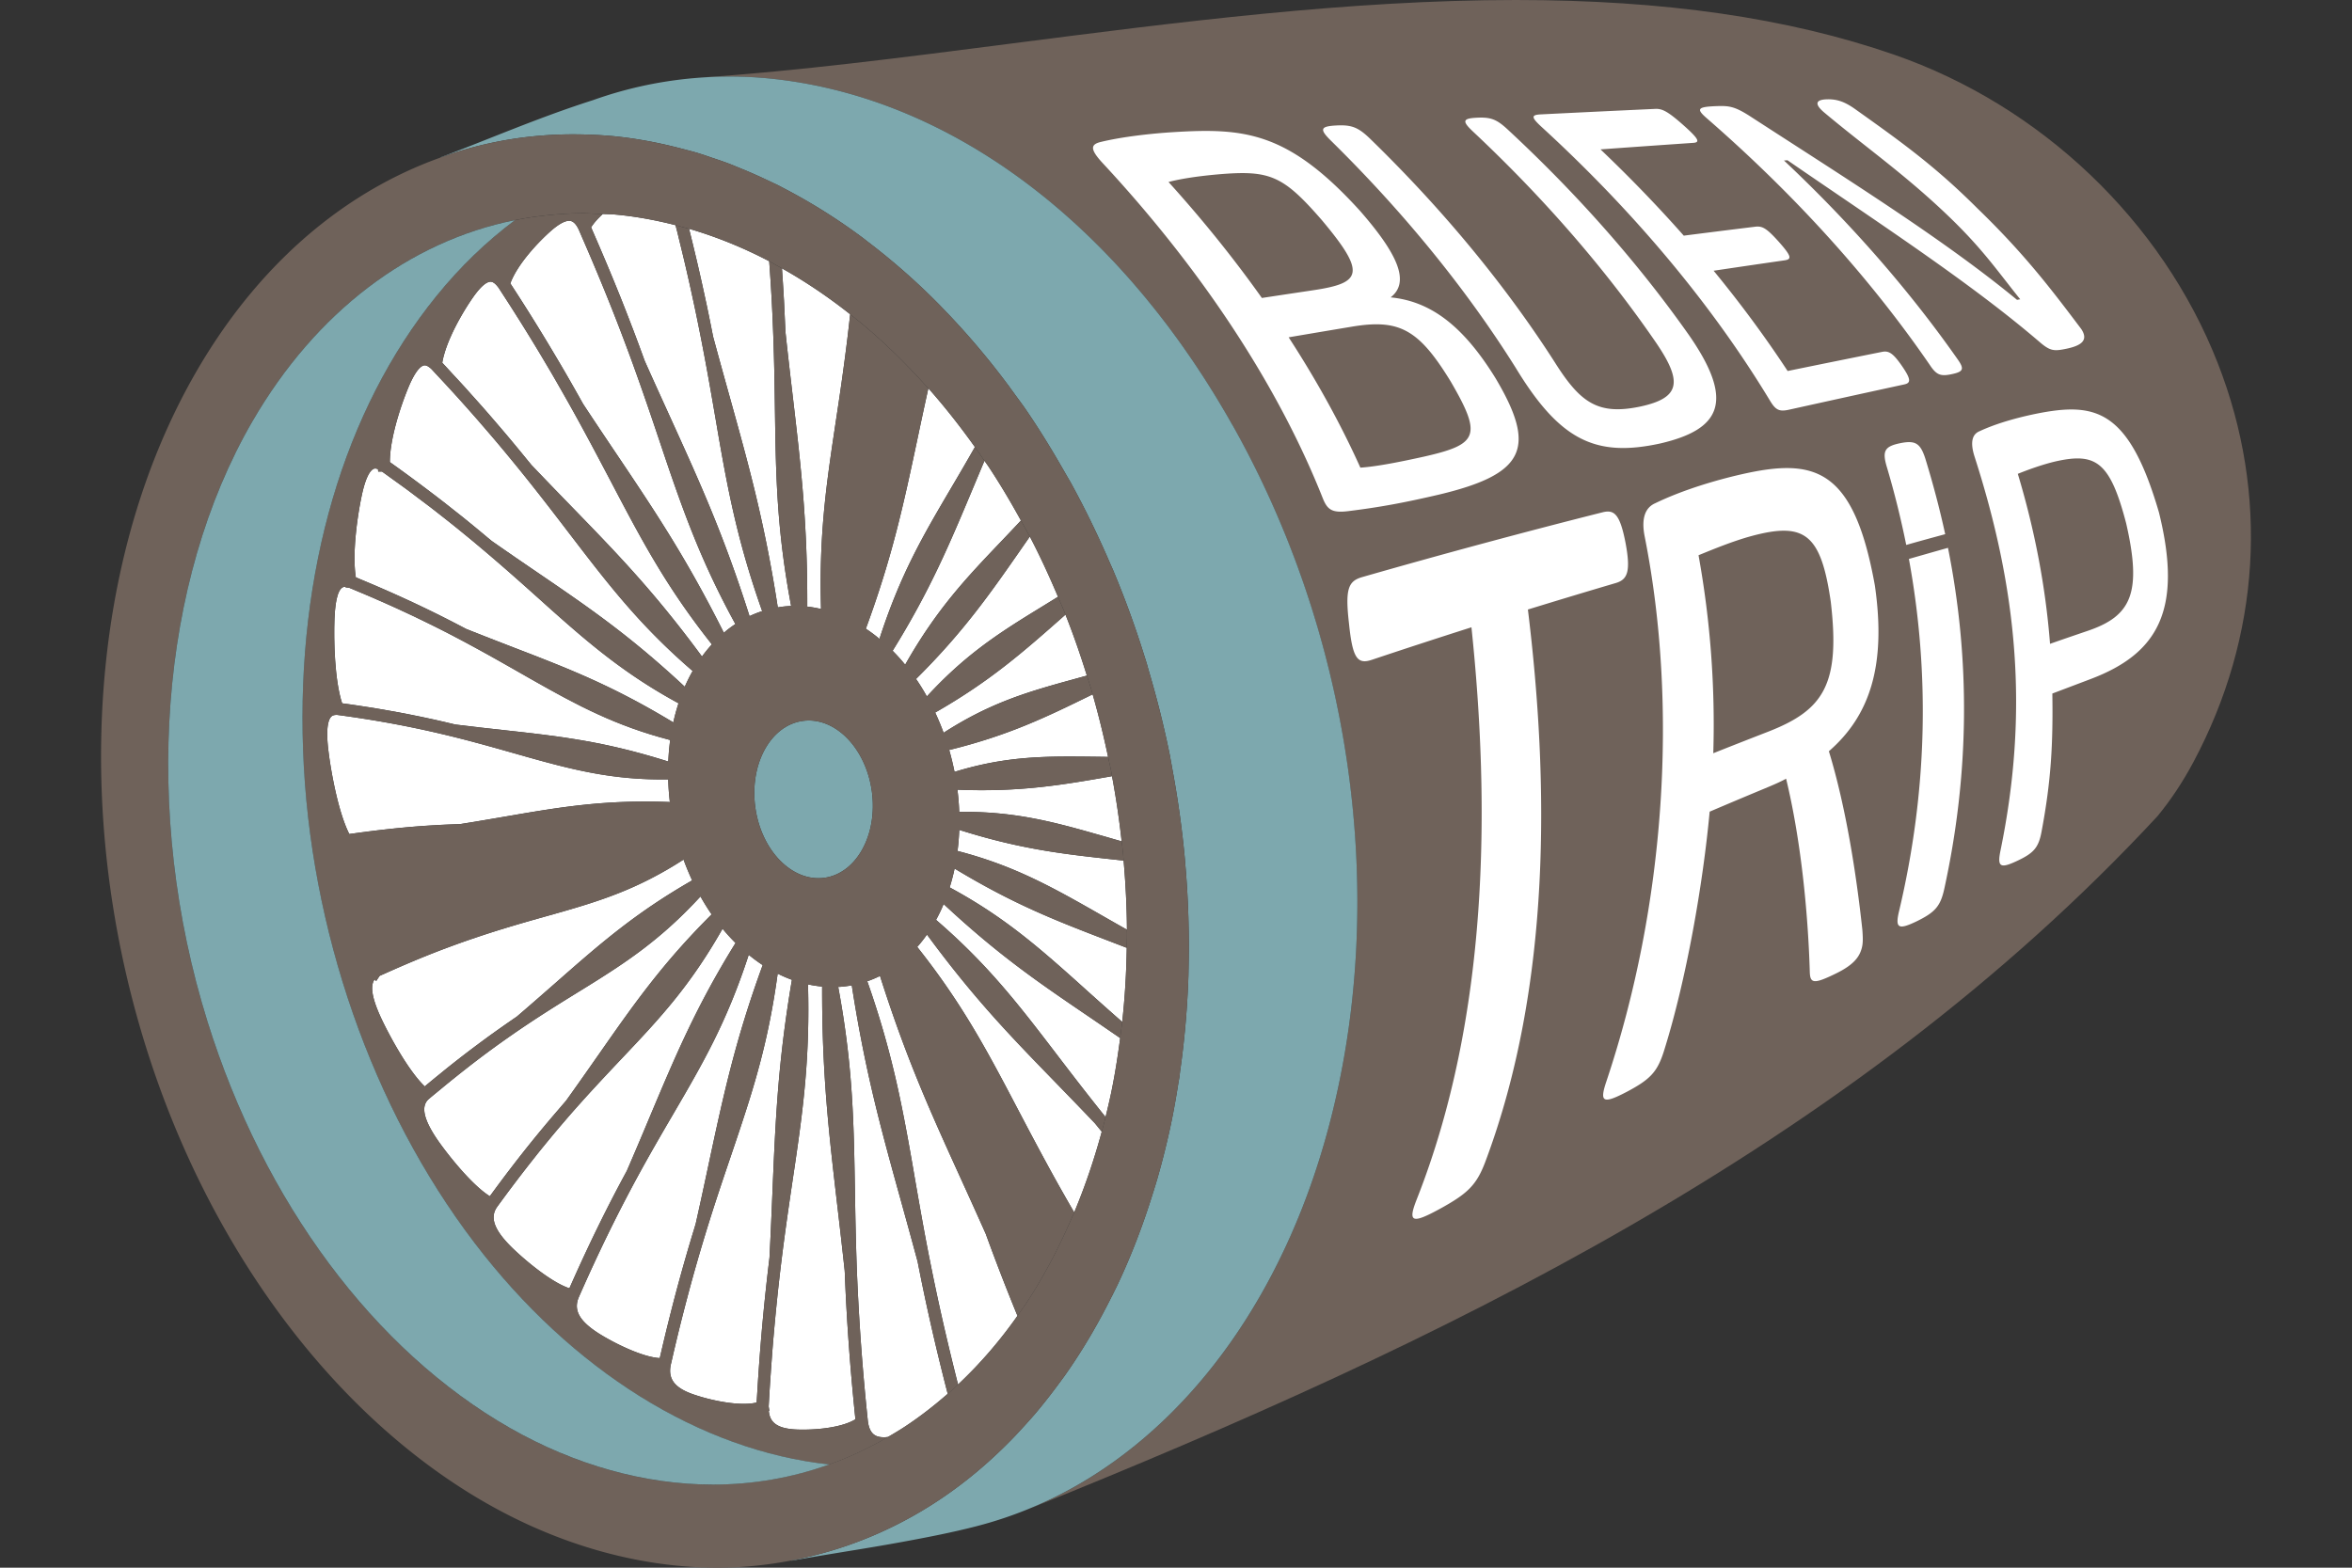
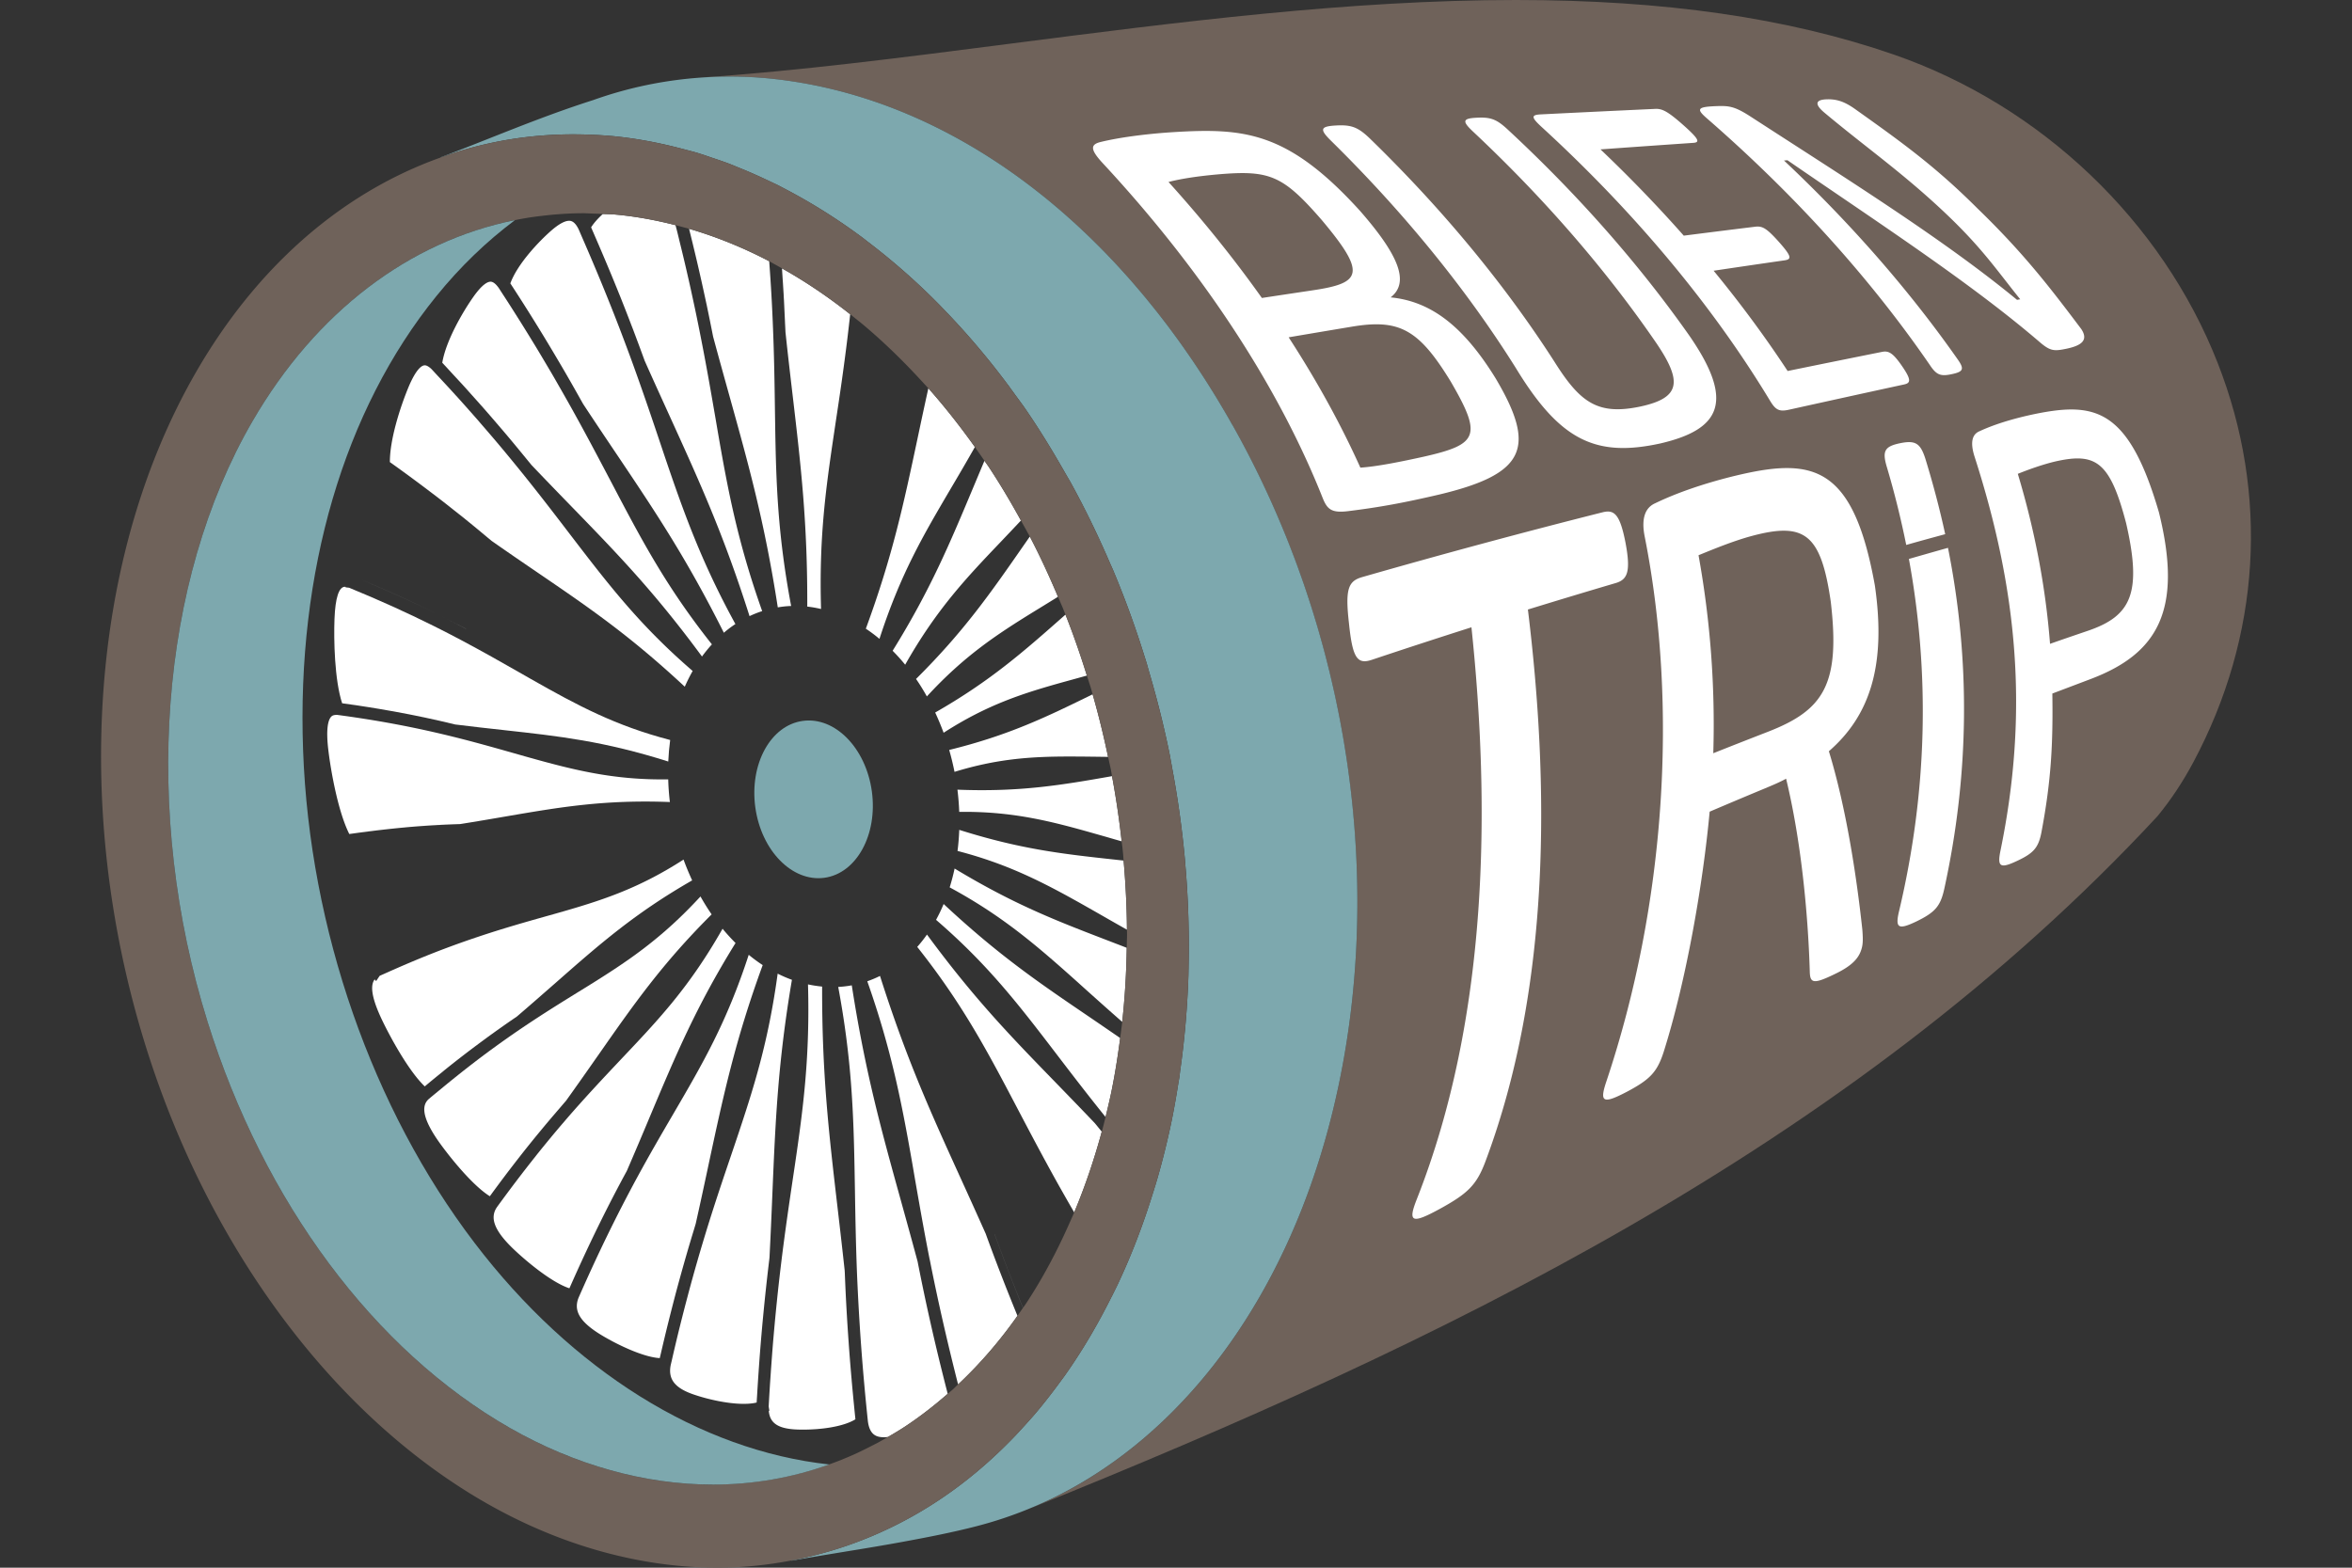
<svg xmlns="http://www.w3.org/2000/svg" xmlns:ns1="http://www.inkscape.org/namespaces/inkscape" xmlns:ns2="http://sodipodi.sourceforge.net/DTD/sodipodi-0.dtd" ns1:version="1.0 (4035a4fb49, 2020-05-01)" ns2:docname="logo-buen-trip.svg" id="svg44" version="1.1" viewBox="0 0 1200 800">
  <rect x="0" y="0" width="1200" height="800" fill="#333333" stroke="none" />
  <defs id="defs48" />
  <ns2:namedview ns1:current-layer="svg44" ns1:window-maximized="1" ns1:window-y="102" ns1:window-x="-8" ns1:cy="400.00006" ns1:cx="600" ns1:zoom="0.85754693" ns1:pagecheckerboard="true" showgrid="false" id="namedview46" ns1:window-height="1017" ns1:window-width="1920" ns1:pageshadow="2" ns1:pageopacity="0" guidetolerance="10" gridtolerance="10" objecttolerance="10" borderopacity="1" bordercolor="#666666" pagecolor="#ffffff" />
  <g id="g42" stroke-width=".165">
    <path id="path4" fill="#6f625a" d="M1131.466 185.207c-28.427-72.534-90.163-131.336-165.146-157.33C912.141 9.117 849.04 0 773.385 0c-84.917 0-172.8 11.316-257.782 22.268-55.763 7.178-108.446 13.967-157.977 17.305v.016c11.122-.767 22.357-.678 33.592.332 92.563 8.713 179.194 73.262 237.648 177.108 62.124 110.305 80.108 245.464 48.116 361.548-21.492 78.063-64.347 140.364-120.74 175.411-9.546 5.949-19.285 10.976-29.332 15.204l.016.023c204.662-82.613 415.823-182.484 573.816-352.697 6.838-8.309 12.997-17.596 18.299-27.546 34.327-64.274 38.748-136.646 12.423-203.773" />
    <path id="path6" fill="#fff" d="M992.45 272.593c-2.805-12.876-6.199-25.744-10.12-38.498-2.562-7.986-5.125-9.505-12.9-7.921-7.953 1.65-9.198 4.001-6.733 12.221 3.904 13.134 7.186 26.414 9.869 39.694 6.596-1.883 13.264-3.702 19.884-5.496M973.932 285.231c10.766 58.785 9.384 118.784-4.963 179.493-2.19 9.02-.477 9.95 8.988 5.399 9.23-4.542 12.027-7.573 13.983-16.359 12.924-58.947 13.345-117.118 1.932-174.199-6.636 1.858-13.264 3.758-19.94 5.666M722.878 611.902c36.873-93.525 37.407-200.936 27.861-291.794-16.965 5.407-33.891 10.928-50.864 16.61-7.396 2.449-9.796-.873-11.607-18.477-2.037-17.693-.436-21.71 6.798-23.771 41.012-11.752 81.91-22.793 122.631-33.058 5.844-1.439 8.786.825 11.647 15.567 2.78 14.759.994 18.76-4.947 20.538-14.905 4.389-29.858 8.907-44.859 13.522 10.726 87.584 12.205 191.666-21.807 282.03-4.437 11.647-8.883 16.02-23.181 23.852-14.153 7.711-16.448 6.975-11.671-5.019M874.121 384.378c9.425-3.75 18.841-7.436 28.217-11.082 28.007-10.976 36.712-23.965 31.709-66.367-5.011-34.57-13.353-40.656-40.373-33.398-9.554 2.586-19.908 6.886-27.077 9.804 6.013 33.244 8.551 67.014 7.525 101.042m-54.542 167.482c30.124-90.009 36.696-191.609 19.56-278.013-1.972-9.828.566-14.993 5.456-17.087 14.315-6.927 31.393-11.857 43.663-14.662 37.391-8.519 57.46-3.629 68.291 56.587 5.997 41.359-2.797 66.723-23.448 84.683 8.705 28.419 14.048 62.989 17.063 90.963.396 4.987.291 7.218-.242 9.328-1.164 4.583-4.082 8.608-12.827 12.924-11.97 5.925-13.619 5.302-13.741-.969-.905-30.351-4.583-67.337-12.076-98.237-3.29 1.803-6.911 3.322-10.75 4.922-9.4 3.904-18.8 7.864-28.257 11.898-3.354 36.493-11.801 85.669-23.448 122.566-3.338 10.394-7.04 14.145-18.833 20.401-12.124 6.321-14.04 5.464-10.411-5.302M1045.935 328.557c6.563-2.32 13.11-4.542 19.681-6.789 21.759-7.525 27.303-19.229 19.156-54.72-8.155-31.272-15.357-36.097-35.443-31.717-7.137 1.601-15.115 4.567-19.835 6.474 8.608 28.581 14.169 57.533 16.44 86.752m-25.267 105.447c14.549-70.707 8.592-133.179-13.215-200.912-2.49-7.743-1.043-11.566 2.514-13.037 10.184-4.737 22.923-7.848 32.016-9.521 28.055-5.06 44.617-.275 59.529 50.978 12.35 49.911-.687 72.074-34.812 84.99a17035.213 17035.213 0 01-19.584 7.412c.388 25.663-.606 44.374-5.496 70.409-1.512 8.228-3.993 11.017-12.439 14.977-8.64 4.074-10.265 3.176-8.511-5.294M694.068 238.645c8.382-.557 20.36-2.95 32.501-5.634 27.594-6.264 29.728-10.604 13.579-38.336-16.4-26.834-26.317-32.096-50.962-27.877-10.54 1.753-21.128 3.54-31.709 5.335 14.856 22.874 26.996 45.199 36.59 66.513m-50.25-86.59c8.713-1.327 17.434-2.635 26.115-3.936 24.935-3.71 27.255-8.665 4.437-35.839-19.819-22.793-26.487-25.541-52.707-23.319-11.001.969-19.463 2.328-25.485 3.904 17.903 19.803 33.761 39.638 47.639 59.19m44.067 108.777c-8.471 1.058-10.742-.857-13.094-6.822-20.716-52.23-57.274-111.55-111.824-170.375-6.927-7.38-6.579-9.788-1.738-11.098 11.356-2.813 26.503-4.429 37.358-5.1 36.356-2.239 58.535-.316 95.255 40.115 19.73 22.567 25.549 36.55 15.664 44.196 20.029 1.989 36.687 13.959 53.54 41.278 21.144 35.612 15.074 48.86-28.75 59.343-18.194 4.243-30.504 6.498-46.411 8.462M773.293 187.646c-23.48-37.431-54.599-76.834-94.075-115.696-6.07-5.949-5.674-7.444 2.304-7.905 7.929-.444 11.308.8 17.354 6.604 39.411 38.296 70.611 77.166 94.333 114.144 13.094 20.789 22.114 27.215 43.76 22.656 20.449-4.429 21.492-12.642 8.083-32.396-24.062-35.087-54.987-71.734-93.363-107.767-5.828-5.448-5.512-6.838 1.681-7.21 7.266-.38 10.249.783 16.02 6.159 37.73 35.03 68.331 70.659 92.41 104.889 23.424 33.794 16.076 47.955-14.525 55.132-33.309 7.339-51.503-1.602-73.981-38.611M971.533 196.179c-19.495 4.235-39.112 8.543-58.826 12.908-4.898 1.068-6.725.183-9.586-4.518-26.81-44.439-65.122-92.604-116.44-139.653-5.448-4.987-5.626-6.272-.647-6.539 19.471-.969 38.951-1.909 58.414-2.805 3.556-.183 6.329 1.132 14.412 8.285 7.994 7.096 8.584 8.81 5.076 9.044-15.777 1.084-31.563 2.19-47.357 3.33 15.389 14.646 29.534 29.372 42.491 44.026 12.156-1.551 24.305-3.08 36.413-4.559 3.645-.438 5.747.623 12.213 7.848 6.377 7.21 6.506 8.737 2.91 9.287-12.084 1.737-24.192 3.516-36.307 5.319 14.242 17.337 26.794 34.481 37.762 51.172a11134.257 11134.257 0 0148.238-9.772c3.411-.662 5.617.678 10.305 7.525 4.486 6.596 4.332 8.374.93 9.101M984.841 186.596c-27.813-40.583-65.381-83.915-113.845-126.09-5.48-4.737-5.181-5.909 3.831-6.313 7.04-.291 9.82-.183 18.17 5.197 49.579 32.153 98.601 62.714 136.105 93.622.55-.092 1.075-.206 1.625-.291-11.203-13.838-18.598-25.024-35.831-41.683-22.591-21.799-42.289-35.297-63.991-53.483-5.27-4.389-4.615-6.636.897-6.862 5.294-.206 9.287 1.123 14.807 5.06 22.963 16.351 40.494 28.815 62.31 50.614 24.151 23.367 37.698 41.303 52.95 61.534 3.742 5.65.251 8.414-7.485 10.039-6.296 1.317-8.277 1.285-13.636-3.298-35.216-30.262-81.821-60.564-128.782-92.87-.59.046-1.172.092-1.77.137 36.437 34.295 65.817 68.881 88.813 101.745 3.265 4.712 2.611 6.038-3.071 7.25-5.747 1.253-7.816.502-11.098-4.3M441.752 320.829c2.288 1.503 4.591 3.217 6.951 5.189 10.774-33.179 22.244-52.651 36.599-77.052 3.864-6.547 7.873-13.377 12.1-20.853-7.557-10.597-15.462-20.635-23.747-29.979-1.972 8.891-3.791 17.418-5.496 25.509-7.129 33.559-12.803 60.224-26.406 97.186M502.277 235.132c-1.899 4.486-3.734 8.875-5.52 13.143-12.334 29.461-22.139 52.853-41.335 83.818 2.304 2.32 4.445 4.696 6.402 7.105 16.109-28.443 31.345-44.414 48.86-62.786 3.282-3.443 6.7-7.048 10.208-10.79-5.157-9.36-10.58-18.542-16.432-27.376-.711-1.068-1.463-2.069-2.182-3.112M522.508 277.985c-17.143 24.701-30.795 44.325-55.14 68.485 1.916 2.78 3.767 5.763 5.521 8.923 18.938-20.578 35.418-31.458 54.768-43.38l4.502-2.764c2.498-1.528 5.044-3.104 7.638-4.712-4.421-10.451-9.15-20.748-14.371-30.738-.962 1.382-1.964 2.829-2.918 4.187M477.137 363.603a142.51 142.51 0 014.3 10.33c22.486-14.5 40.826-20.255 62.213-26.18l4.171-1.148c2.19-.598 4.446-1.228 6.709-1.858-3.273-10.515-6.87-20.918-10.92-31.11a4.803 4.803 0 00-.42.371c-21.096 18.639-37.867 33.471-66.052 49.596M571.525 529.725c-5.601-3.864-11.049-7.59-16.238-11.122-25.509-17.337-45.853-31.183-73.844-57.282-1.148 2.797-2.441 5.472-3.864 8.083 26.713 23.02 42.402 43.566 62.132 69.398 7.396 9.683 15.309 19.989 24.353 31.224 1.01-4.098 1.932-8.05 2.708-11.663 1.988-9.408 3.484-18.994 4.753-28.637M396.831 309.944c2.247-.387 4.543-.63 6.814-.703-6.765-35.904-7.679-61.978-8.147-92.103l-.121-7.945c-.186-13.555-.396-27.966-1.099-44.463-.163-3.872-.34-7.751-.55-11.623-.048-.809-.096-1.634-.137-2.457-.323-5.747-.711-11.526-1.14-17.346-13.345-6.975-27.029-12.512-40.898-16.561.558 2.19 1.083 4.373 1.625 6.555.776 3.249 1.552 6.434 2.288 9.546.582 2.489 1.156 4.987 1.714 7.452.865 3.783 1.673 7.468 2.441 11.041.331 1.496.647 3.007.978 4.494a1311.381 1311.381 0 013.225 15.923c2.942 10.912 5.779 21.096 8.471 30.763 9.926 35.653 17.814 64.007 24.539 107.427M483.531 711.286c-6.822-26.414-11.599-48.286-15.365-67.531-2.958-10.984-5.803-21.249-8.503-30.997-10.136-36.542-18.194-65.6-25.081-109.933a55.495 55.495 0 01-6.919.816c6.83 36.671 7.816 63.692 8.374 94.972l.147 8.277c.211 13.07.445 26.891 1.043 42.523 1.075 25.663 2.829 49.806 5.585 75.978.954 7.056 4.543 8.042 8.269 8.042.622 0 1.317-.069 2.029-.16 2.926-1.705 5.876-3.451 8.754-5.351 7.784-5.149 14.937-10.758 21.67-16.642M399.988 153.294c.17 3.532.331 6.943.485 10.297.08 1.964.202 3.928.283 5.892 1.196 11.34 2.441 21.936 3.621 32 4.26 36.324 7.638 65.171 7.493 108.058 2.376.266 4.688.678 7.032 1.228-1.018-35.111 2.077-59.165 6.515-88.902l1.043-7.008c1.972-12.957 4.017-26.762 5.949-42.685.428-3.589.849-7.178 1.237-10.734.041-.348.08-.726.112-1.068-11.251-8.907-22.866-16.731-34.788-23.424.315 4.591.59 9.029.849 13.328.041.985.096 1.996.17 3.015" />
    <path id="path8" fill="#fff" d="M432.406 172.175c.428-3.475.833-7.032 1.237-10.734a873.41 873.41 0 01-1.237 10.734M400.47 163.595c-.153-3.354-.307-6.773-.485-10.297.179 3.419.331 6.862.485 10.297M398.97 136.948c-.008-.016-.016-.016-.025-.016.307 4.47.598 8.915.865 13.345-.251-4.3-.525-8.737-.841-13.328M427.188 615.13c-4.365-37.585-7.848-67.45-7.735-111.671-2.401-.243-4.817-.598-7.21-1.123 1.01 36.405-2.304 62.463-6.733 92.499l-1.026 6.87c-1.956 13.239-4.025 27.255-5.989 43.364-.59 4.882-1.148 9.723-1.657 14.525-.128 1.139-.242 2.312-.363 3.459-.493 4.769-.954 9.521-1.39 14.282-.121 1.375-.242 2.724-.364 4.13-.428 4.793-.792 9.618-1.14 14.476-.105 1.487-.227 2.934-.315 4.454-.412 5.715-.768 11.478-1.083 17.354l.347 2.117-.283.138c.525 6.199 4.688 9.012 13.951 9.473 1.026.046 2.231.069 3.54.069 9.037 0 20.425-1.407 26.697-5.27-.663-6.474-1.261-12.665-1.802-18.639a72.941 72.941 0 01-.128-1.56c-.533-5.949-.986-11.688-1.39-17.176-.032-.476-.073-.937-.096-1.407-.946-13.159-1.584-25.073-1.996-36.065-.016-.348-.048-.678-.057-1.01-1.277-11.841-2.554-22.826-3.775-33.285M435.461 649.427c.428 10.984 1.059 22.906 2.005 36.065-.849-11.938-1.52-23.836-2.005-36.065M437.568 686.896c.412 5.488.849 11.227 1.382 17.176-.517-5.755-.962-11.469-1.382-17.176M440.891 724.262c-.663-6.296-1.245-12.48-1.81-18.631.542 5.973 1.148 12.164 1.802 18.639 0-.008.008-.008.008-.008M394.076 609.116c1.56-37.245 2.805-66.836 9.966-109.117-2.409-.873-4.858-1.925-7.274-3.144-4.72 34.618-11.938 57.63-21.476 85.968l-2.595 7.662c-3.944 11.615-8.091 23.876-12.439 38.021-1.382 4.534-2.748 9.101-4.098 13.732-.185.646-.372 1.349-.574 2.012-1.479 5.141-2.918 10.346-4.332 15.64a11.746 11.746 0 00-.195.768c-1.512 5.626-2.974 11.348-4.421 17.176-.041.16-.073.314-.121.47-1.293 5.302-2.586 10.71-3.823 16.206-.179.729-.34 1.423-.509 2.149-1.439 7.371 2.344 11.962 12.666 15.268 6.167 2.069 16.246 4.462 24.547 4.462 2.578 0 4.809-.206 6.652-.678.057-1.068.128-2.11.195-3.184.251-4.203.509-8.285.784-12.262.163-2.465.348-4.914.517-7.347.315-4.138.638-8.172.978-12.068.147-1.737.307-3.492.461-5.221.428-4.567.857-8.988 1.293-13.239.138-1.26.259-2.546.404-3.791.533-5.027 1.091-9.861 1.641-14.501.112-.8.186-1.551.275-2.344.598-11.566 1.051-22.365 1.479-32.638M396.776 644.098c-.558 4.639-1.107 9.473-1.649 14.5.509-4.809 1.083-9.643 1.649-14.5M391.472 700.267c-.267 3.969-.517 8.059-.784 12.261.251-4.138.501-8.212.784-12.261M394.723 662.387c-.436 4.252-.865 8.673-1.285 13.239.404-4.413.833-8.835 1.285-13.239M392.979 680.85c-.331 3.896-.663 7.929-.978 12.068.299-4.033.622-8.058.978-12.068M358.651 627.001c-1.245 4.058-2.522 8.285-3.791 12.674 1.229-4.26 2.506-8.495 3.791-12.674M349.708 658.204c-1.415 5.238-2.829 10.734-4.252 16.513 1.382-5.593 2.805-11.105 4.252-16.513M345.28 675.356c-1.236 5.06-2.506 10.313-3.775 15.818 1.253-5.359 2.506-10.637 3.775-15.818M354.066 642.449a1016.028 1016.028 0 00-4.114 14.832c1.326-5.003 2.716-9.942 4.114-14.832M486.996 393.881c21.209-6.498 38.183-7.824 58.284-7.824 2.958 0 5.973.016 9.045.046l3.92.046c2.328.023 4.704.069 7.105.092-2.255-10.734-4.858-21.411-7.881-31.935-23.65 11.623-42.83 20.926-73.189 28.395 1.067 3.702 1.964 7.436 2.716 11.17M488.488 402.974c.477 3.88.784 7.662.913 11.332.881-.016 1.746-.016 2.627-.016 25.541 0 44.6 4.858 66.868 11.219l5.852 1.657c2.457.726 4.979 1.455 7.525 2.165-1.22-11.106-2.845-22.203-4.914-33.252-25.396 4.47-46.88 8.18-78.871 6.895M569.401 438.731c-26.843-2.91-48.278-5.246-79.987-15.244-.147 3.678-.428 7.242-.881 10.758 26.899 6.967 45.554 16.909 68.695 30.076l5.771 3.29c3.856 2.223 7.881 4.494 11.97 6.814-.064-11.728-.679-23.505-1.697-35.273a1162.951 1162.951 0 01-3.872-.419M565.762 480.155c-26.81-10.297-48.221-18.509-78.718-36.938-.711 3.346-1.552 6.514-2.514 9.61 26.382 14.266 43.606 28.952 64.848 47.987l5.165 4.656c5.698 5.108 11.655 10.443 18.016 16.004 1.374-12.48 2.118-25.105 2.312-37.811-3.096-1.196-6.151-2.36-9.109-3.508M538.531 552.355c-23.06-23.731-41.44-42.645-65.583-75.444-1.568 2.222-3.225 4.332-4.971 6.305 23.262 29.332 35.831 53.281 51.632 83.414 5.981 11.388 12.367 23.513 19.787 36.849 2.894 5.157 5.779 10.233 8.673 15.22 6.119-14.646 10.661-28.677 14.048-41.173-.873-1.084-1.73-2.142-2.578-3.209-.315-.396-.638-.751-.946-1.148-7.056-7.42-13.732-14.282-20.061-20.813" />
    <path id="path10" fill="#fff" d="M562.116 577.526c.008-.008.008-.023.025-.023-.865-1.068-1.746-2.117-2.603-3.176a1489.672 1489.672 0 002.578 3.209M448.982 498.025c-2.158 1.068-4.324 1.973-6.49 2.724 12.318 34.974 17.531 61.889 23.012 93.218l1.228 7.178c2.223 12.722 4.559 26.188 7.525 41.254.048.206.105.371.144.573 3.985 20.255 8.745 41.165 14.42 63.522 11.639-10.912 21.654-22.737 30.294-35.014-6.329-15.438-11.615-29.235-16.198-41.885-4.559-10.217-8.875-19.754-13.005-28.807-15.293-33.64-27.457-60.402-40.931-102.764" />
    <path id="path12" fill="#fff" d="M478.85 642.969c-.048-.183-.096-.371-.147-.566 3.605 18.404 8.155 39.242 14.5 64.144.008-.016.032-.023.048-.046-5.666-22.349-10.427-43.259-14.403-63.522M507.368 629.598c4.591 12.641 9.869 26.439 16.19 41.885.008-.023.025-.023.025-.023-5.666-13.83-10.984-27.506-16.109-41.634-.041-.046-.073-.138-.105-.229M345.556 118.367c-.291-1.132-.598-2.304-.889-3.459h-.025c.307 1.148.622 2.328.913 3.459M353.505 152.521a889.586 889.586 0 00-2.409-10.895c.841 3.653 1.625 7.274 2.409 10.895M349.629 135.242c-.841-3.605-1.746-7.331-2.683-11.146.921 3.742 1.827 7.46 2.683 11.146M357.696 172.862c-.97-4.906-1.98-9.982-3.104-15.276 1.083 5.108 2.11 10.2 3.104 15.276M322.469 166.792a1079.47 1079.47 0 00-6.361-16.303c2.174 5.464 4.3 10.895 6.361 16.303M328.894 184.055c.008.016.016.023.025.046a1284.44 1284.44 0 00-5.973-16.109 965.065 965.065 0 015.949 16.06M316.051 150.389c-3.847-9.578-8.155-19.843-12.957-30.876 4.559 10.459 8.875 20.724 12.957 30.876" />
    <path id="path14" fill="#7da8ae" d="M420.621 447.942c16.4-2.264 27.239-22.017 24.2-44.132-3.055-22.106-18.817-38.199-35.249-35.928-16.408 2.248-27.239 22.001-24.208 44.123 3.055 22.106 18.833 38.191 35.257 35.936" />
    <path id="path16" fill="#fff" d="M361.579 593.999c7.549-35.224 13.547-63.199 27.554-101.503-2.384-1.551-4.753-3.298-7.129-5.254-11.267 34.562-23.343 55.254-38.45 81.142-5.755 9.861-11.849 20.279-18.388 32.315-10.564 19.479-20.336 39.549-29.987 61.558-2.603 6.515.558 12.059 10.597 18.388 7.695 4.825 21.969 11.906 30.836 12.407.144-.646.307-1.237.445-1.883 1.277-5.496 2.53-10.758 3.783-15.818.048-.206.105-.412.163-.639a1127.615 1127.615 0 014.244-16.513c.08-.3.179-.614.251-.921a1124.316 1124.316 0 014.122-14.832c.267-.921.533-1.835.8-2.772 1.277-4.389 2.538-8.616 3.783-12.674.251-.816.477-1.625.728-2.425 2.425-10.774 4.599-20.926 6.652-30.577M375.275 481.221c-2.271-2.271-4.502-4.704-6.62-7.282-16.852 29.68-32.298 46.023-51.657 66.464-8.64 9.166-17.863 18.922-28.209 30.884-.275.348-.574.694-.873 1.036-1.98 2.28-4.001 4.688-6.07 7.153-2.659 3.225-5.31 6.45-7.97 9.78-.179.259-.404.509-.606.784-6.604 8.293-13.199 16.974-19.884 26.196l-.016.046c-3.476 5.335-1.035 11.688 7.994 20.514 6.232 6.062 19.689 17.499 29.146 20.635.121-.275.234-.525.356-.783 10.734-24.313 20.279-43.202 28.968-59.182 4.187-9.667 8.059-18.817 11.688-27.514 13.191-31.353 23.65-56.248 43.752-88.724" />
    <path id="path18" fill="#fff" d="M319.824 597.497c.008-.016.008-.023.008-.046-8.681 15.988-18.235 34.877-28.968 59.181 9.352-21.128 18.841-40.526 28.96-59.141M305.23 538.455c18.186-26.043 32.646-46.718 57.848-71.839-1.948-2.829-3.864-5.9-5.69-9.142-19.997 21.718-37.342 33.244-57.711 45.886l-4.809 2.966c-12.763 7.905-26.592 16.448-43.121 28.492a.582.582 0 01-.096.069c-8.05 5.86-16.852 12.69-26.358 20.546-2.174 1.794-4.324 3.532-6.539 5.407l-.057.046c-2.562 2.384-4.906 7.331 5.035 21.532 5.367 7.614 17.216 22.43 26.172 28.023a4.516 4.516 0 00.227-.282c3.257-4.486 6.434-8.721 9.489-12.762.016-.008.025-.023.048-.046 3.185-4.179 6.264-8.131 9.247-11.873.299-.38.598-.742.905-1.123 2.635-3.298 5.213-6.41 7.695-9.409 1.35-1.624 2.708-3.209 4.049-4.809 1.196-1.391 2.36-2.756 3.516-4.09 1.253-1.464 2.506-2.934 3.758-4.381 5.828-8.131 11.251-15.874 16.392-23.222" />
    <path id="path20" fill="#fff" d="M285.078 566.058c-1.156 1.333-2.32 2.7-3.516 4.09a593.708 593.708 0 013.516-4.09M259.622 597.401c-3.063 4.041-6.232 8.277-9.497 12.763 3.176-4.365 6.345-8.6 9.497-12.763M268.913 585.491c-2.982 3.742-6.062 7.695-9.247 11.873 3.079-4.057 6.167-8.002 9.247-11.873M277.517 574.953c-2.489 2.999-5.06 6.119-7.695 9.408 2.554-3.184 5.124-6.313 7.695-9.408M283.491 501.546c22.438-19.722 40.284-35.426 69.649-52.279-1.665-3.653-3.136-7.161-4.389-10.621-23.335 15.034-42.03 20.983-65.51 27.635l-4.745 1.333c-10.508 2.958-21.742 6.143-34.416 10.386-2.279.767-4.559 1.535-6.838 2.336-1.406.493-2.797.994-4.235 1.503-3.758 1.375-7.509 2.764-11.3 4.252-.259.115-.533.206-.808.316-7.751 3.047-15.624 6.402-23.691 10.006-1.188.541-2.312 1.017-3.524 1.583l-1.778 2.643-.744-.841c-1.859 2.384-2.441 7.533 3.508 20.174 4.162 8.826 13.757 26.527 22.05 34.424 3.031-2.562 6.022-4.987 9.012-7.404.315-.25.63-.534.946-.793 7.137-5.755 14.193-11.162 21.322-16.36.016-.008.016-.023.041-.046 5.157-3.75 10.346-7.436 15.656-11.033 6.975-5.965 13.547-11.744 19.795-17.216" />
    <path id="path22" fill="#fff" d="M226.675 546.206c-.315.25-.63.534-.938.793.307-.275.614-.525.938-.793M248.043 529.796c-.025.023-.025.046-.041.046.016-.008.016-.023.041-.046M341.775 409.289c-.469-3.969-.752-7.84-.841-11.575-27.764.428-48.23-4.761-72.421-11.558l-6.798-1.931c-23.319-6.612-49.733-14.112-89.758-19.423h-.048c-1.916 0-2.586.541-3.023 1.036-1.398 1.576-2.748 5.925-1.285 17.572 1.212 9.974 4.89 30.884 10.613 42.184a199.475 199.475 0 002.15-.282c3.831-.541 7.541-1.036 11.122-1.455.921-.115 1.843-.229 2.724-.323 4.203-.486 8.236-.914 12.108-1.269.299-.023.598-.046.913-.092 10.176-.905 19.293-1.398 27.586-1.65 8.293-1.317 16.206-2.675 23.715-3.969 27.117-4.648 49.806-8.552 83.244-7.274" />
    <path id="path24" fill="#fff" d="M206.319 422.266c-3.872.355-7.913.784-12.108 1.26 4.082-.461 8.115-.898 12.108-1.26M191.487 423.853c-3.581.419-7.291.914-11.122 1.464 3.742-.534 7.46-1.02 11.122-1.464M234.774 420.537c.016 0 .025-.008.041-.008-8.293.25-17.402.752-27.578 1.65 9.271-.809 18.428-1.359 27.538-1.641M257.096 372.577c28.314 3.12 50.905 5.601 83.858 16.028.17-3.75.493-7.396.97-10.976-27.918-7.291-47.147-17.548-71.023-31.111l-5.917-3.378c-9.182-5.246-18.914-10.766-29.849-16.57-.032-.016-.057-.023-.096-.046-4.373-2.32-8.786-4.607-13.272-6.838-.153-.092-.307-.16-.477-.234-13.627-6.797-27.821-13.223-43.154-19.52l-1.802-.206-.057-.243c-.105 0-.202-.046-.307-.046-3.047 0-4.898 5.65-5.31 16.319-.42 10.694.008 31.24 3.896 43.138 4.777.639 9.376 1.317 13.789 2.028 3.589.557 7.121 1.18 10.637 1.803.63.115 1.285.229 1.899.323 10.548 1.925 20.845 4.082 31.329 6.66 8.721 1.091 17.014 2.014 24.887 2.869" />
-     <path id="path26" fill="#fff" d="M174.557 358.906c4.704.623 9.271 1.301 13.789 2.012a515.973 515.973 0 00-13.789-2.028zM200.88 363.05c-.614-.115-1.269-.229-1.899-.323.638.115 1.269.229 1.899.323M343.527 368.647c.735-3.378 1.641-6.644 2.659-9.772-27.166-14.743-45.457-30.343-66.391-49.054l-4.583-4.122c-9.295-8.333-19.245-17.208-30.73-26.851-2.498-2.11-5.003-4.179-7.509-6.216a417.562 417.562 0 00-4.163-3.403c-2.578-2.078-5.173-4.122-7.759-6.151-1.495-1.164-2.926-2.304-4.47-3.492-2.433-1.883-4.914-3.726-7.404-5.593-1.754-1.327-3.451-2.619-5.278-3.985-2.643-1.941-5.375-3.888-8.083-5.836-1.649-1.196-3.209-2.328-4.922-3.548h-1.94l-.08-1.196c-.533-.229-1.026-.364-1.447-.364-1.164 0-4.203 1.343-6.838 13.692-2.126 9.918-5.035 29.429-3.031 41.861.8.316 1.544.655 2.328.985 15.373 6.377 28.588 12.488 40.3 18.323.153.092.307.16.461.234 4.599 2.312 9.012 4.567 13.215 6.789 8.592 3.435 16.747 6.579 24.466 9.57 27.805 10.702 49.975 19.245 81.199 38.126" />
    <path id="path28" fill="#fff" d="M237.671 320.885c.073.023.128.046.186.069-4.195-2.223-8.608-4.478-13.207-6.789 4.405 2.206 8.745 4.446 13.021 6.725M224.189 313.93c-11.712-5.844-24.927-11.954-40.3-18.332 14.242 5.941 27.594 11.995 40.3 18.332M248.911 274.432c-2.481-2.094-5.068-4.227-7.719-6.41 2.562 2.11 5.157 4.235 7.719 6.41M236.274 264.021c-1.827-1.464-3.759-2.966-5.674-4.486 1.891 1.496 3.807 2.974 5.674 4.486M223.858 254.265c-.962-.761-2.021-1.535-3.007-2.296.994.761 2.021 1.519 3.007 2.296M248.319 210.11c-2.344-2.7-4.874-5.512-7.412-8.341 2.506 2.789 4.987 5.561 7.412 8.341M269.055 234.729a1312.576 1312.576 0 00-6.927-8.43c2.312 2.78 4.615 5.593 6.927 8.43M258.998 222.566c-2.425-2.893-4.987-5.876-7.598-8.907 2.53 2.958 5.076 5.917 7.598 8.907M237.032 197.434c-1.843-2.028-3.856-4.179-5.795-6.272 1.94 2.078 3.904 4.195 5.795 6.272" />
    <path id="path30" fill="#fff" d="M290.35 272.057c-7.929-10.386-16.424-21.451-26.309-33.624a1833.354 1833.354 0 00-7.008-8.527c-.841-.985-1.641-1.964-2.498-2.974-3.096-3.686-6.232-7.339-9.392-10.96-.372-.454-.735-.873-1.123-1.327-3.645-4.163-7.339-8.317-11.089-12.48a8.594 8.594 0 00-.147-.138c-3.435-3.807-6.975-7.614-10.596-11.477-.477-.509-.897-.994-1.382-1.496-.227-.259-.436-.47-.671-.719-.291-.284-.655-.607-1.043-.889-.719-.541-1.576-1.026-2.368-1.026-1.325 0-4.154 1.398-8.155 10.782-4.583 10.968-9.715 27.36-9.651 38.611 7.606 5.407 14.832 10.758 21.928 16.157.986.751 2.045 1.535 3.007 2.296 2.279 1.737 4.518 3.5 6.741 5.27 1.924 1.519 3.856 3.023 5.682 4.486a2659.095 2659.095 0 014.914 4.001c2.651 2.181 5.238 4.316 7.719 6.41a135.936 135.936 0 011.964 1.615c8.333 5.844 16.198 11.211 23.674 16.311 25.954 17.709 46.645 31.822 74.83 58.074 1.285-2.91 2.635-5.577 4.025-8.034-27.15-23.399-43.041-44.204-63.053-70.344M314.765 231.998c19.665 29.3 35.346 52.627 54.55 90.898 1.972-1.689 3.92-3.16 5.892-4.438-17.297-31.595-26.35-56.813-36.316-86.299l-2.255-6.725c-4.074-12.14-8.446-25.056-13.627-39.371-1.94-5.367-3.944-10.71-5.973-16.052-.153-.419-.323-.825-.469-1.237-5.917-15.454-12.294-30.965-19.261-46.952-.703-1.592-1.31-3.071-2.037-4.696-2.085-4.454-4.203-4.454-4.906-4.454-2.199 0-5.27 1.682-9.101 5.003-6.151 5.391-17.2 16.877-20.878 26.94 8.374 12.811 16.044 25.194 23.472 37.746 1.115 1.899 2.271 3.823 3.338 5.674 1.132 1.915 2.247 3.872 3.362 5.804a1142.57 1142.57 0 016.668 11.801c.096.183.211.355.315.55 6.046 9.182 11.777 17.717 17.224 25.808" />
    <path id="path32" fill="#fff" d="M297.226 205.643c-2.126-3.823-4.348-7.751-6.668-11.801 2.231 3.896 4.462 7.8 6.668 11.801M287.193 188.033c-1.067-1.851-2.215-3.775-3.338-5.666 1.107 1.883 2.247 3.767 3.338 5.666M311.433 245.227c-5.981-11.356-12.342-23.456-19.77-36.784a1067.368 1067.368 0 00-6.482-11.437c-1.051-1.835-2.102-3.686-3.209-5.585-1.237-2.126-2.49-4.219-3.734-6.321-1.697-2.869-3.378-5.706-5.205-8.705-.331-.541-.655-1.058-.986-1.608-2.538-4.146-5.124-8.357-7.905-12.754-.008-.016-.016-.023-.025-.023-2.772-4.421-5.731-9.028-8.802-13.725-.299-.493-.59-.921-.905-1.414-.138-.183-.267-.339-.396-.502-1.293-1.689-2.562-2.619-3.718-2.619-1.536 0-4.308 1.375-8.891 7.889-5.076 7.21-13.862 22.05-15.761 33.471 1.916 2.037 3.718 4.033 5.593 6.062 1.94 2.094 3.952 4.243 5.795 6.272 1.317 1.446 2.578 2.894 3.872 4.332 2.546 2.837 5.068 5.642 7.412 8.341 1.043 1.18 2.061 2.376 3.08 3.556 2.619 3.031 5.181 6.006 7.606 8.899 1.051 1.237 2.077 2.481 3.12 3.734 2.384 2.877 4.688 5.682 6.935 8.43.703.866 1.398 1.673 2.085 2.546 7.234 7.598 14.064 14.638 20.546 21.314 23.432 24.135 42.119 43.364 66.464 76.43 1.608-2.19 3.29-4.268 5.06-6.199-23.407-29.51-35.976-53.459-51.778-83.591M382.418 314.412c2.166-1.026 4.3-1.874 6.45-2.554-12.334-34.772-17.354-60.928-22.599-91.278l-1.148-6.725c-2.19-12.641-4.478-26.018-7.428-40.996-.994-5.076-2.021-10.168-3.096-15.268-.355-1.657-.719-3.363-1.091-5.068-.784-3.629-1.568-7.25-2.409-10.895a935.688 935.688 0 00-1.471-6.385c-.857-3.686-1.754-7.404-2.683-11.146-.461-1.883-.905-3.783-1.39-5.73-.291-1.132-.606-2.312-.913-3.459-10.37-2.659-20.821-4.559-31.32-5.472-1.924-.16-3.831-.138-5.755-.25-2.376 2.183-4.478 4.47-5.973 6.822.509 1.196.994 2.328 1.512 3.508 4.793 11.033 9.101 21.298 12.948 30.876.016.023.032.069.057.115a1046.54 1046.54 0 016.361 16.295c.17.396.307.809.477 1.205a1284.451 1284.451 0 015.973 16.109c4.502 10.111 8.81 19.536 12.884 28.508 15.171 33.349 27.287 59.885 40.616 101.802" />
-     <path id="path34" fill="#6f625a" d="M471.035 468.291c1.237-2.126 2.376-4.276 3.403-6.531-1.026 2.255-2.166 4.405-3.403 6.531m-40.074 180.123c.008.332.041.662.057 1.01.477 12.229 1.14 24.135 1.996 36.065.025.47.064.93.105 1.407.412 5.706.865 11.421 1.382 17.176.041.534.08 1.052.128 1.56a1568.059 1568.059 0 001.802 18.631v.008c-6.272 3.864-17.661 5.27-26.697 5.27-1.309 0-2.514-.023-3.532-.069-9.271-.461-13.434-3.274-13.959-9.473l.283-.138-.348-2.117c.315-5.876.671-11.639 1.083-17.354.096-1.519.211-2.966.315-4.454.348-4.858.711-9.683 1.148-14.476.112-1.407.234-2.756.364-4.13a1084.426 1084.426 0 011.382-14.282c.121-1.148.242-2.32.364-3.459.509-4.801 1.067-9.643 1.657-14.525 1.972-16.109 4.033-30.124 5.997-43.364l1.026-6.87c4.421-30.035 7.743-56.094 6.733-92.499 2.384.525 4.801.882 7.202 1.123-.112 44.22 3.37 74.086 7.735 111.671 1.228 10.459 2.498 21.444 3.775 33.285m-40.68 13.975c-.461 4.405-.889 8.818-1.293 13.231-.163 1.739-.315 3.492-.461 5.23-.347 4.009-.663 8.034-.978 12.068a1609.947 1609.947 0 00-.525 7.347c-.283 4.05-.533 8.123-.776 12.262-.064 1.075-.147 2.117-.202 3.176-1.835.476-4.074.687-6.652.687-8.293 0-18.372-2.4-24.539-4.462-10.322-3.314-14.104-7.897-12.666-15.268.163-.729.331-1.423.501-2.149 1.237-5.496 2.538-10.903 3.831-16.214.048-.137.08-.307.112-.461 1.447-5.828 2.918-11.55 4.421-17.176.057-.259.128-.518.202-.767 1.406-5.294 2.845-10.499 4.332-15.64.195-.671.388-1.365.566-2.012a1028.643 1028.643 0 014.106-13.733c4.34-14.145 8.495-26.406 12.439-38.021l2.587-7.662c9.546-28.338 16.764-51.358 21.484-85.968 2.409 1.221 4.858 2.264 7.274 3.144-7.169 42.281-8.406 71.863-9.966 109.117-.428 10.273-.889 21.072-1.479 32.638-.096.793-.17 1.544-.275 2.344-.574 4.858-1.14 9.691-1.641 14.5-.153 1.244-.275 2.522-.404 3.791m-49.442 12.964c-1.277 5.181-2.538 10.459-3.783 15.818-.138.639-.299 1.237-.445 1.883-8.867-.502-23.141-7.581-30.836-12.415-10.039-6.329-13.199-11.865-10.596-18.38 2.409-5.496 4.833-10.887 7.258-16.165h.016c7.299-15.842 14.791-30.787 22.712-45.393 6.539-12.035 12.633-22.454 18.388-32.315 15.107-25.889 27.182-46.581 38.45-81.142 2.376 1.957 4.745 3.702 7.129 5.254-14.007 38.296-20.005 66.27-27.554 101.503-2.053 9.651-4.227 19.803-6.652 30.577-.251.8-.477 1.608-.728 2.425-1.285 4.171-2.554 8.414-3.783 12.674-.267.93-.533 1.851-.8 2.772-1.398 4.89-2.78 9.829-4.122 14.832-.073.307-.17.623-.242.921-1.447 5.407-2.861 10.92-4.252 16.513-.057.229-.112.428-.163.639m-50.331-17.936c-9.457-3.128-22.915-14.565-29.138-20.627-9.036-8.827-11.469-15.18-8.002-20.514l.016-.046c6.684-9.222 13.288-17.903 19.884-26.196.211-.282.428-.525.606-.784 2.667-3.33 5.319-6.563 7.978-9.78 2.069-2.473 4.09-4.882 6.07-7.161.291-.339.59-.687.865-1.036 10.346-11.954 19.568-21.71 28.209-30.876 19.358-20.441 34.804-36.784 51.657-66.472 2.126 2.587 4.348 5.011 6.62 7.29-20.102 32.468-30.561 57.363-43.752 88.716-3.629 8.697-7.493 17.847-11.688 27.514 0 .016 0 .023-.008.046-10.12 18.615-19.609 38.013-28.96 59.149-.121.259-.227.502-.356.777m-40.599-46.969c-8.964-5.593-20.813-20.409-26.18-28.023-9.942-14.209-7.598-19.148-5.035-21.532l.057-.046c2.223-1.867 4.365-3.605 6.547-5.407 4.187-3.476 8.341-6.798 12.496-10.039.315-.243.638-.502.929-.751 4.308-3.354 8.608-6.604 12.924-9.756.041-.023.073-.046.096-.069 3.936-2.861 7.945-5.65 11.962-8.446 11.437-7.84 21.605-14.129 31.159-20.037l4.817-2.966c20.36-12.649 37.714-24.167 57.703-45.886 1.827 3.241 3.742 6.305 5.698 9.142-25.21 25.113-39.67 45.796-57.856 71.839-5.133 7.347-10.556 15.09-16.392 23.222-1.245 1.439-2.506 2.918-3.758 4.381-1.164 1.349-2.344 2.716-3.508 4.09-1.342 1.601-2.7 3.184-4.049 4.801a714.669 714.669 0 00-7.703 9.408c-.307.38-.606.751-.905 1.132-3.079 3.872-6.167 7.816-9.239 11.873a.132.132 0 00-.048.046c-3.152 4.155-6.321 8.398-9.497 12.763-.08.092-.147.183-.218.282m-58.745-110.652l.744.841 1.778-2.643c1.212-.566 2.336-1.042 3.524-1.585 8.067-3.605 15.939-6.959 23.691-10.006.275-.115.55-.206.808-.314 3.791-1.48 7.541-2.869 11.3-4.243 1.439-.518 2.829-1.01 4.235-1.512 2.271-.793 4.559-1.567 6.838-2.336 12.674-4.243 23.909-7.428 34.416-10.386l4.745-1.333c23.48-6.644 42.176-12.601 65.51-27.635 1.253 3.459 2.724 6.968 4.389 10.621-29.364 16.852-47.211 32.557-69.649 52.279-6.256 5.472-12.819 11.251-19.794 17.216-1.423.953-2.764 1.957-4.155 2.934-3.71 2.554-7.501 5.197-11.502 8.099-.025.023-.025.046-.041.046-3.403 2.482-6.895 5.092-10.524 7.873-3.597 2.78-7.186 5.585-10.799 8.495-.323.266-.639.518-.946.783-2.991 2.417-5.981 4.841-9.012 7.404-8.293-7.897-17.887-25.598-22.05-34.416-5.949-12.649-5.367-17.798-3.508-20.182m-12.957-74.207c-5.723-11.3-9.4-32.21-10.605-42.184-1.471-11.639-.121-15.988 1.285-17.572.436-.486 1.107-1.036 3.023-1.036h.048c40.026 5.318 66.44 12.811 89.759 19.431l6.789 1.925c24.2 6.806 44.665 11.987 72.429 11.566.089 3.726.372 7.598.841 11.566-33.438-1.276-56.135 2.627-83.244 7.283-7.509 1.285-15.422 2.643-23.723 3.961-.016 0-.025.008-.032.008-9.109.282-18.267.825-27.546 1.641-.315.046-.614.046-.913.092-3.993.364-8.026.793-12.108 1.26-.881.115-1.81.206-2.724.323-3.662.445-7.38.93-11.122 1.464-.719.092-1.423.183-2.158.275m-7.549-109.836c.42-10.661 2.263-16.319 5.31-16.319.105 0 .211.046.307.046l.057.243 1.81.206c15.325 6.296 29.518 12.722 43.154 19.52.163.069.323.137.469.234a581.273 581.273 0 0113.272 6.838c.048.016.073.023.096.046 10.936 5.811 20.668 11.324 29.849 16.578l5.917 3.378c23.876 13.555 43.105 23.812 71.023 31.102-.477 3.589-.8 7.226-.97 10.985-32.953-10.427-55.544-12.916-83.858-16.036-7.864-.857-16.165-1.778-24.887-2.869-6.596-1.617-13.159-3.039-19.722-4.373a587.302 587.302 0 00-11.607-2.287c-.631-.092-1.261-.229-1.899-.323-3.516-.623-7.04-1.244-10.637-1.803-4.51-.71-9.085-1.391-13.789-2.012v-.016c-3.888-11.898-4.316-32.444-3.896-43.137m13.935-62.997c2.635-12.351 5.674-13.692 6.83-13.692.428 0 .921.138 1.455.364l.08 1.196h1.94c1.714 1.212 3.265 2.352 4.914 3.54 2.708 1.957 5.44 3.904 8.083 5.844 1.835 1.365 3.532 2.659 5.286 3.985 2.482 1.867 4.971 3.71 7.404 5.593 1.544 1.189 2.974 2.328 4.462 3.492 2.595 2.028 5.189 4.074 7.759 6.151 1.431 1.157 2.797 2.264 4.171 3.403 2.506 2.037 5.003 4.106 7.509 6.215 11.486 9.643 21.435 18.518 30.722 26.851l4.591 4.122c20.934 18.712 39.217 34.311 66.391 49.054-1.018 3.128-1.932 6.393-2.659 9.772-31.232-18.881-53.403-27.425-81.199-38.126-7.719-2.99-15.874-6.135-24.474-9.57-.057-.016-.112-.046-.186-.069-4.276-2.287-8.616-4.518-13.021-6.725-.153-.092-.307-.16-.461-.234-12.706-6.337-26.059-12.391-40.3-18.324-.784-.332-1.536-.671-2.328-.985-2.005-12.431.905-31.943 3.031-41.86m23.973-55.552c4.001-9.384 6.83-10.783 8.155-10.783.8 0 1.649.486 2.368 1.026.396.282.76.607 1.051.882.227.259.445.47.671.729.485.502.897.978 1.382 1.496 3.686 3.928 7.234 7.768 10.588 11.477.048.023.096.092.144.138a1031.357 1031.357 0 0111.089 12.488c.388.445.76.889 1.132 1.317a682.207 682.207 0 019.392 10.968c.824.994 1.657 1.989 2.49 2.975 2.417 2.91 4.753 5.755 7.016 8.527 9.877 12.165 18.372 23.238 26.309 33.624 20.005 26.139 35.904 46.936 63.045 70.344-1.39 2.457-2.74 5.124-4.025 8.034-28.176-26.253-48.876-40.365-74.83-58.082-7.468-5.092-15.333-10.467-23.666-16.303-.654-.557-1.301-1.084-1.964-1.615-2.57-2.174-5.157-4.308-7.727-6.41a2708.013 2708.013 0 00-4.914-4.001c-1.867-1.512-3.783-2.999-5.674-4.486-2.223-1.771-4.47-3.54-6.741-5.27-.986-.777-2.013-1.544-3.007-2.304-7.097-5.399-14.331-10.75-21.928-16.157-.073-11.243 5.068-27.643 9.643-38.603m32.84-45.579c4.583-6.506 7.355-7.881 8.883-7.881 1.164 0 2.433.921 3.718 2.611.137.16.267.307.404.502.315.493.598.93.905 1.414 3.063 4.696 6.03 9.311 8.802 13.725.008 0 .016.016.025.023 2.692 4.26 5.31 8.519 7.905 12.754.323.534.663 1.091.986 1.618 1.754 2.885 3.484 5.795 5.197 8.697 1.277 2.142 2.538 4.26 3.742 6.321 1.067 1.851 2.15 3.734 3.209 5.593 2.263 3.92 4.413 7.735 6.482 11.437 7.428 13.32 13.789 25.42 19.77 36.776 15.802 30.132 28.37 54.09 51.778 83.591-1.77 1.931-3.451 4.009-5.06 6.207-24.353-33.075-43.032-52.303-66.464-76.43-6.482-6.684-13.312-13.724-20.546-21.322-.687-.864-1.382-1.682-2.085-2.538-2.312-2.837-4.623-5.658-6.935-8.43-1.043-1.244-2.053-2.482-3.12-3.734-2.522-2.99-5.068-5.957-7.606-8.907-1.035-1.171-2.013-2.336-3.079-3.548-2.417-2.78-4.906-5.561-7.412-8.35-1.301-1.439-2.522-2.845-3.872-4.332-1.899-2.078-3.856-4.187-5.795-6.272-1.875-2.028-3.678-4.025-5.593-6.062 1.899-11.413 10.685-26.253 15.761-33.471m39.856-33.947c3.831-3.322 6.902-5.003 9.101-5.003.703 0 2.821 0 4.906 4.454.727 1.625 1.334 3.096 2.037 4.696 3.411 7.824 6.668 15.543 9.82 23.189.08.229.179.454.275.662 3.185 7.751 6.224 15.422 9.166 23.092.144.412.315.825.469 1.244 2.029 5.343 4.033 10.685 5.973 16.052 5.181 14.315 9.554 27.223 13.627 39.371l2.255 6.717c9.966 29.494 19.019 54.712 36.316 86.307-1.972 1.276-3.92 2.748-5.892 4.437-19.205-38.28-34.885-61.598-54.55-90.898-5.448-8.091-11.178-16.626-17.224-25.816-.105-.183-.218-.371-.315-.541-2.207-4.001-4.437-7.905-6.668-11.801-1.107-1.925-2.198-3.831-3.362-5.811-1.091-1.899-2.231-3.783-3.338-5.666a1095.7 1095.7 0 00-10.33-17.047c-.768-1.244-1.584-2.53-2.368-3.791-3.039-4.858-6.272-9.942-9.675-15.171-.38-.582-.727-1.155-1.099-1.739 3.678-10.063 14.727-21.548 20.878-26.939M420.621 447.957c-16.432 2.264-32.21-13.83-35.265-35.936-3.031-22.114 7.8-41.877 24.216-44.124 16.432-2.264 32.193 13.821 35.249 35.928 3.039 22.122-7.8 41.868-24.2 44.132m-67.289-15.082l-.008-.046-.509-1.625zm124.07-51.479l-.509-1.64.016.046zm97.567 93.048c-4.09-2.32-8.123-4.599-11.97-6.814l-5.771-3.29c-23.141-13.167-41.796-23.117-68.695-30.076.452-3.516.735-7.08.881-10.758 31.709 9.99 53.144 12.326 79.987 15.244 1.245.138 2.587.291 3.864.419-.089-1.026-.138-2.078-.234-3.128v-.023c-.105-1.058-.218-2.117-.331-3.184 0-.023 0-.092-.008-.115-.128-1.116-.299-2.238-.42-3.362-2.546-.71-5.068-1.439-7.525-2.165l-5.852-1.657c-22.268-6.361-41.327-11.219-66.86-11.219-.889 0-1.754 0-2.635.016-.128-3.67-.436-7.452-.913-11.332 31.991 1.285 53.475-2.425 78.871-6.895-.195-1.01-.331-2.044-.525-3.063-.032-.16-.073-.348-.112-.534-.163-.832-.372-1.673-.542-2.53-.057-.183-.089-.396-.144-.582-.202-1.052-.461-2.078-.679-3.12-2.401-.023-4.785-.069-7.105-.092l-3.92-.046c-3.071-.023-6.086-.046-9.045-.046-20.11 0-37.075 1.327-58.284 7.824-.752-3.734-1.649-7.468-2.716-11.17 30.359-7.468 49.539-16.772 73.181-28.395-.291-1.036-.55-2.053-.849-3.063-.073-.183-.128-.371-.179-.566-.251-.809-.525-1.624-.776-2.433-.048-.183-.121-.364-.186-.55-.299-.985-.63-1.964-.946-2.958-2.263.63-4.518 1.26-6.709 1.858l-4.171 1.148c-21.387 5.925-39.727 11.679-62.213 26.18a142.637 142.637 0 00-4.3-10.33c28.184-16.125 44.956-30.957 66.052-49.595.128-.138.275-.25.42-.371-.404-1.036-.816-2.053-1.228-3.08-.041-.069-.08-.16-.096-.229-.38-.937-.816-1.851-1.196-2.789a.534.534 0 00-.057-.115c-.404-.962-.824-1.931-1.237-2.894a1210.977 1210.977 0 01-7.638 4.712l-4.502 2.764c-19.35 11.922-35.831 22.801-54.769 43.38-1.754-3.16-3.605-6.143-5.521-8.923 24.353-24.159 37.997-43.784 55.14-68.485.954-1.359 1.956-2.805 2.918-4.179-.428-.841-.929-1.634-1.358-2.449-.096-.229-.211-.396-.315-.582-.404-.777-.849-1.528-1.269-2.287-.138-.25-.291-.502-.42-.751-.372-.703-.776-1.407-1.172-2.11-3.508 3.742-6.919 7.339-10.208 10.79-17.515 18.364-32.743 34.343-48.86 62.778-1.956-2.409-4.09-4.777-6.402-7.105 19.196-30.965 29.001-54.356 41.343-83.818 1.778-4.268 3.613-8.657 5.513-13.143-.299-.47-.614-.898-.921-1.349-.396-.566-.792-1.116-1.18-1.682-.267-.387-.533-.761-.808-1.148-.428-.614-.857-1.244-1.285-1.858-.234-.323-.453-.655-.679-.978-4.227 7.476-8.236 14.306-12.1 20.853-14.355 24.402-25.824 43.873-36.599 77.044-2.36-1.964-4.664-3.686-6.951-5.181 13.603-36.962 19.277-63.627 26.406-97.195 1.697-8.091 3.524-16.61 5.496-25.501-.089-.092-.17-.16-.251-.25-.768-.873-1.552-1.666-2.328-2.522-.041-.046-.089-.069-.112-.138-.784-.857-1.592-1.705-2.392-2.57-.016-.016-.032-.023-.041-.046-9.311-10.031-18.978-19.293-29.009-27.651 0 0-.008-.008-.025-.008-.938-.793-1.899-1.512-2.853-2.287 0-.008-.016-.016-.016-.016-.946-.767-1.908-1.528-2.853-2.287h-.016a65.364 65.364 0 01-.112 1.068c-.412 3.702-.816 7.266-1.237 10.734-1.932 15.923-3.977 29.728-5.949 42.693l-1.051 7.008c-4.429 29.728-7.525 53.782-6.507 88.902a60.067 60.067 0 00-7.032-1.237c.144-42.879-3.233-71.734-7.493-108.058-1.18-10.063-2.425-20.651-3.621-32-.08-1.964-.202-3.928-.283-5.884a2134.009 2134.009 0 00-.485-10.306c-.073-1.02-.128-2.028-.179-3.015-.267-4.438-.558-8.875-.865-13.345-1.075-.607-2.15-1.212-3.217-1.794l-.008-.008c-1.099-.582-2.158-1.244-3.265-1.81 0 0-.008 0-.008-.008.428 5.811.816 11.591 1.14 17.337.048.825.096 1.641.144 2.457.211 4.009.38 7.873.542 11.623.711 16.497.913 30.916 1.107 44.463l.112 7.945c.469 30.124 1.382 56.199 8.147 92.103-2.271.069-4.559.316-6.814.703-6.725-43.42-14.605-71.775-24.539-107.427-2.692-9.667-5.521-19.851-8.471-30.763-1.002-5.108-2.061-10.394-3.225-15.923-.331-1.487-.646-2.999-.97-4.494-.776-3.573-1.576-7.25-2.449-11.041-.55-2.465-1.132-4.955-1.714-7.452-.736-3.112-1.504-6.297-2.288-9.546-.533-2.183-1.067-4.365-1.617-6.555v-.008c-1.14-.323-2.279-.591-3.435-.905 0 0-.008 0-.008-.008-1.156-.316-2.304-.623-3.451-.914.291 1.155.598 2.328.897 3.459.477 1.925.921 3.831 1.382 5.731.946 3.815 1.851 7.541 2.692 11.146.485 2.133.994 4.26 1.463 6.386a855.783 855.783 0 012.409 10.895c.364 1.682.736 3.395 1.091 5.068 1.115 5.286 2.126 10.362 3.104 15.268.008.023.008.069.016.092v.008c2.942 14.961 5.229 28.298 7.404 40.907l1.148 6.725c5.254 30.343 10.273 56.506 22.599 91.278-2.15.671-4.284 1.528-6.45 2.554-13.328-41.917-25.444-68.453-40.616-101.802-4.074-8.972-8.382-18.396-12.884-28.508-.008-.023-.016-.023-.025-.046a964.247 964.247 0 00-5.949-16.06c-.17-.396-.307-.809-.477-1.205-2.061-5.407-4.179-10.839-6.361-16.295-.025-.046-.041-.069-.057-.115-4.082-10.152-8.398-20.417-12.949-30.876-.517-1.18-.994-2.32-1.511-3.508 1.495-2.352 3.597-4.639 5.973-6.822-1.431-.069-2.861-.137-4.3-.16-1.334-.046-2.651-.16-3.985-.16-.533-.008-1.091-.069-1.625-.069-.307 0-.606.023-.913.023-5.068.023-10.087.323-15.082.777-1.503.137-3.039.298-4.567.493-2.368.275-4.72.557-7.072.937-.064.008-.147.016-.202.023-2.368.387-4.712.809-7.072 1.285-14.46 10.815-27.942 23.755-40.09 38.765-47.195 58.268-71.354 140.607-68.016 231.893 3.354 91.084 35.233 182.661 87.479 251.243 49.676 65.252 115.146 105.972 180.98 113.085 2.061-.745 4.138-1.496 6.191-2.32.211-.092.436-.183.663-.282 2.19-.898 4.381-1.81 6.555-2.805 2.554-1.173 5.1-2.449 7.63-3.734 1.277-.655 2.562-1.301 3.839-1.98 1.714-.946 3.427-1.909 5.133-2.918-.711.092-1.415.16-2.029.16-3.726 0-7.315-.985-8.269-8.042-.679-6.45-1.301-12.771-1.859-19.027-.008-.137-.016-.291-.041-.428-1.697-18.986-2.885-37.326-3.686-56.531-.598-15.624-.833-29.445-1.043-42.523l-.144-8.277c-.558-31.272-1.544-58.301-8.374-94.972 2.328-.137 4.615-.396 6.919-.816 6.886 44.342 14.945 73.399 25.081 109.933 2.7 9.748 5.545 20.021 8.503 30.997 3.767 19.253 8.543 41.125 15.365 67.531.016-.008.041-.023.057-.046.841-.735 1.762-1.439 2.57-2.197.032 0 .032-.016.032-.016.881-.8 1.689-1.666 2.562-2.473-6.345-24.911-10.896-45.748-14.5-64.152-2.966-15.066-5.302-28.532-7.517-41.254l-1.237-7.178c-5.472-31.329-10.693-58.244-23.003-93.218a56.025 56.025 0 006.482-2.724c13.474 42.362 25.638 69.115 40.939 102.764 4.13 9.053 8.446 18.582 12.997 28.807.041.092.064.16.105.229 5.141 14.129 10.451 27.805 16.101 41.634.711-1.001 1.415-1.989 2.101-2.991h.008c.687-1.036 1.447-2.012 2.126-3.031.008 0 .016-.023.016-.023 8.657-13.11 15.705-26.535 21.573-39.638.008-.023.016-.046.032-.069.501-1.164 1.035-2.32 1.536-3.451v-.023c.509-1.18 1.075-2.36 1.552-3.516v-.016a1277.789 1277.789 0 01-8.665-15.212c-7.42-13.345-13.805-25.469-19.786-36.857-15.802-30.132-28.37-54.073-51.641-83.406 1.754-1.973 3.411-4.082 4.971-6.313 24.151 32.8 42.531 51.721 65.591 75.444 6.329 6.531 13.005 13.401 20.061 20.821.299.387.622.745.938 1.141.865 1.068 1.738 2.117 2.603 3.184a256.995 256.995 0 00.986-3.678v-.023c.323-1.269.639-2.522.946-3.759-9.045-11.243-16.958-21.54-24.353-31.224-19.73-25.84-35.427-46.387-62.132-69.398 1.415-2.619 2.716-5.294 3.864-8.082 27.99 26.091 48.335 39.937 73.844 57.282 5.181 3.524 10.629 7.258 16.238 11.122.032-.266.057-.541.096-.816.112-.882.234-1.778.34-2.675a17.194 17.194 0 01.128-1.026c.105-.816.218-1.608.323-2.441.032-.428.105-.848.147-1.292-6.369-5.561-12.318-10.904-18.016-16.004l-5.173-4.664c-21.241-19.026-38.458-33.713-64.84-47.979.962-3.096 1.802-6.264 2.506-9.618 30.504 18.437 51.907 26.641 78.726 36.946 2.958 1.139 6.013 2.312 9.109 3.5 0-.703.048-1.407.048-2.126 0-.396.008-.793.016-1.18.008-.793.064-1.56.064-2.344 0-.323.016-.646.016-.969 0-.866-.041-1.746-.048-2.611" />
    <path id="path36" fill="#7da8ae" d="M628.87 217.025C570.416 113.178 483.785 48.63 391.222 39.925c-11.235-1.01-22.478-1.107-33.6-.332-18.784 1.311-37.261 5.157-54.922 11.461-18.873 6.022-36 12.819-52.57 19.366-8.406 3.338-16.828 6.676-25.485 9.909l.032.092c6.288-2.255 12.649-4.292 19.14-5.917 21.896-5.472 43.574-7.113 67.725-5.157 12.237 1.107 24.434 3.386 36.534 6.587 2.675.703 5.359 1.359 8.034 2.165.163.046.34.115.509.183 2.336.703 4.648 1.528 6.984 2.32 2.651.88 5.294 1.771 7.929 2.764 1.899.71 3.775 1.519 5.642 2.271 4.591 1.858 9.133 3.847 13.66 5.981.614.291 1.228.575 1.851.873.72.355 1.431.655 2.142 1.026.542.259 1.099.486 1.641.751 1.309.671 2.603 1.359 3.912 2.046 12.569 6.555 24.911 14.193 36.881 22.898.008 0 .008.008.008.008.994.729 1.996 1.448 2.982 2.19.994.745 1.964 1.551 2.958 2.304l.016.008c12.375 9.448 24.386 19.972 35.871 31.611v.008c.857.857 1.689 1.771 2.53 2.635 0 .008.016.008.016.016.841.873 1.681 1.746 2.514 2.619l.016.008a392.893 392.893 0 0130.019 35.685c.025.023.041.046.073.069.679.937 1.334 1.874 2.013 2.797.008.016.025.023.032.046a125.407 125.407 0 012.005 2.78c.025.016.048.023.064.046 1.479 2.069 2.999 4.049 4.454 6.151 7.21 10.435 13.862 21.33 20.199 32.436v.008c.55.962 1.115 1.899 1.657 2.869h.008c.533.962 1.132 1.89 1.641 2.861 0 .008.008.016.016.016 7.266 13.199 13.862 26.827 19.875 40.777.412.969.873 1.909 1.285 2.877 0 .008.008.016.008.023.42.969.833 1.931 1.228 2.902.008.016.008.016.008.023 5.763 13.894 10.887 28.104 15.357 42.539.025.023.032.046.041.092.299.953.606 1.915.889 2.861.008.023.008.046.032.092.283.969.525 1.941.816 2.902a.413.413 0 01.025.138c4.316 14.525 8.018 29.235 11.009 44.091 0 .023 0 .046.008.069.195 1.01.34 2.021.55 3.039v.023c.202 1.01.356 2.037.558 3.063v.046c2.845 15.163 5.011 30.415 6.426 45.7v.023c.105 1.075.179 2.142.267 3.217 0 .016.008.023.008.046.089 1.058.17 2.133.267 3.201v.046c1.253 15.664 1.73 31.312 1.455 46.904v.016c-.016 1.148-.032 2.287-.057 3.419v.046c-.032 1.132-.032 2.255-.073 3.403v.023c-.533 16.133-1.899 32.161-4.138 47.955 0 .016 0 .016-.016.046-.163 1.205-.259 2.417-.436 3.605v.016c-.186 1.164-.404 2.32-.598 3.467v.016c-1.067 6.797-2.263 13.571-3.662 20.263a405.358 405.358 0 01-6.927 27.861v.016c-.348 1.173-.703 2.32-1.043 3.5-.016.016-.016.023-.016.023-.356 1.164-.711 2.28-1.059 3.435h-.016c-5.06 16.448-11.073 32.194-18.057 47.017v.016c-.525 1.1-1.075 2.165-1.608 3.273-.008.008-.008.016-.016.023-.517 1.075-1.059 2.142-1.6 3.201 0 0 0 .008-.016.008-7.08 14.218-14.977 27.635-23.731 40.034-.816 1.173-1.673 2.271-2.498 3.403-.679.953-1.374 1.858-2.069 2.797-3.419 4.575-6.919 9.02-10.548 13.32-1.908 2.222-3.855 4.381-5.795 6.515-.016.023-.025.023-.032.023-1.81 1.996-3.621 3.993-5.488 5.908-8.422 8.705-17.337 16.691-26.73 23.82-26.051 19.819-55.439 32.84-86.412 38.732l.041.16c9.077-1.634 18.105-3.096 27.126-4.591 9.99-1.624 19.98-3.266 30.035-5.124 11.477-2.11 24.919-4.696 37.326-7.921 9.885-2.554 19.35-5.779 28.564-9.667 10.047-4.227 19.787-9.247 29.332-15.195 56.385-35.047 99.248-97.348 120.74-175.419 31.983-116.084 14.007-251.243-48.116-361.548" />
    <path id="path38" fill="#6f625a" d="M363.719 757.596c-34.57 0-70.368-9.982-103.467-28.863-69.277-39.565-125.533-115.114-154.348-207.33-33.454-107.08-24.636-224.562 22.995-306.577 32.323-55.658 79.922-91.634 133.85-102.497 2.36-.477 4.696-.898 7.072-1.285.057-.008.128-.016.195-.023 2.352-.38 4.704-.662 7.072-.937a195.366 195.366 0 014.575-.493c4.995-.454 10.006-.745 15.074-.777.307 0 .606-.023.913-.023.542 0 1.091.046 1.625.069 1.334.016 2.651.138 3.993.16 1.431.023 2.861.092 4.3.16 1.916.115 3.823.092 5.755.25 10.491.914 20.942 2.813 31.32 5.472h.025c1.14.291 2.296.598 3.443.914v.008c1.164.316 2.304.582 3.443.905v.008c13.87 4.049 27.546 9.586 40.898 16.57 0 .008.008.008.008.008 1.099.566 2.158 1.228 3.257 1.81l.008.008c1.075.591 2.15 1.189 3.217 1.794.008 0 .016 0 .025.016 11.922 6.692 23.537 14.525 34.788 23.424h.016c.946.761 1.908 1.519 2.853 2.296l.016.008c.962.777 1.924 1.496 2.853 2.287.016 0 .025.008.025.008 10.031 8.358 19.698 17.62 29.017 27.651.008.016.025.023.041.046.792.864 1.6 1.714 2.393 2.57.016.046.064.092.105.137.776.857 1.568 1.657 2.328 2.522.08.092.17.16.259.25 8.277 9.336 16.181 19.382 23.739 29.979.227.323.453.655.679.978.436.614.857 1.244 1.285 1.858.275.387.55.761.816 1.148.388.566.776 1.116 1.172 1.682.307.454.622.882.929 1.349.711 1.042 1.463 2.046 2.174 3.112 5.86 8.835 11.283 18.024 16.432 27.384.396.703.8 1.407 1.18 2.11.121.25.275.502.42.751.412.761.857 1.512 1.269 2.287.096.183.211.364.307.582.436.816.929 1.608 1.366 2.449 5.213 9.982 9.942 20.279 14.363 30.73.412.962.841 1.941 1.237 2.893a.523.523 0 01.057.115c.38.937.816 1.851 1.204 2.789.016.069.057.137.089.229.412 1.026.824 2.044 1.229 3.08 4.049 10.192 7.646 20.595 10.92 31.11.315.994.647 1.973.954 2.958.057.183.128.371.179.55.251.809.525 1.624.784 2.433.048.183.096.38.17.566.299 1.01.566 2.037.857 3.063 3.023 10.524 5.625 21.201 7.881 31.935.227 1.042.477 2.069.679 3.12.057.183.089.396.144.582.17.857.388 1.698.542 2.53.041.183.08.364.112.534.195 1.026.331 2.053.525 3.063 2.069 11.049 3.694 22.147 4.922 33.252.112 1.123.283 2.248.412 3.362a.666.666 0 01.008.115c.112 1.068.234 2.126.331 3.185v.023c.096 1.052.147 2.101.242 3.128 1.026 11.769 1.633 23.545 1.706 35.273.008.866.048 1.746.048 2.611 0 .323-.016.646-.016.969 0 .784-.057 1.551-.064 2.344-.008.387-.025.784-.025 1.18 0 .72-.048 1.423-.048 2.126-.195 12.714-.938 25.339-2.312 37.819-.041.445-.112.873-.144 1.294-.096.832-.218 1.624-.323 2.441-.057.348-.089.694-.121 1.026-.112.898-.234 1.794-.34 2.675-.041.275-.073.55-.105.816-1.269 9.643-2.764 19.229-4.753 28.637-.776 3.613-1.697 7.565-2.708 11.663a643.221 643.221 0 01-.946 3.758v.023c-.315 1.212-.63 2.425-.978 3.678-.016.008-.016.023-.025.023-3.387 12.496-7.929 26.519-14.048 41.165v.016c-.485 1.157-1.043 2.336-1.56 3.516v.023c-.493 1.139-1.035 2.287-1.528 3.451-.016.023-.032.046-.041.069-5.868 13.102-12.916 26.527-21.573 39.638 0 .008-.008.023-.016.023-.679 1.02-1.439 1.996-2.126 3.031h-.008c-.687 1.001-1.39 1.989-2.094 2.991 0 0-.008 0-.008.023-8.64 12.269-18.655 24.102-30.294 35.014-.032.023-.057.046-.064.046-.881.809-1.681 1.673-2.57 2.473 0 0 0 .016-.032.016-.808.761-1.722 1.464-2.57 2.2-.016.016-.041.023-.057.046-6.733 5.876-13.886 11.485-21.662 16.634-2.886 1.899-5.836 3.646-8.754 5.351-1.706 1.01-3.419 1.973-5.133 2.918-1.277.687-2.57 1.327-3.847 1.98-2.522 1.285-5.076 2.562-7.63 3.734-2.174.994-4.357 1.906-6.555 2.805-.227.092-.445.206-.663.284-2.053.825-4.122 1.576-6.183 2.328-18.905 6.765-38.732 10.273-59.384 10.273m241.293-313.375v-.046c-.096-1.068-.179-2.142-.275-3.201 0-.023-.008-.046-.008-.046-.08-1.075-.153-2.142-.259-3.217v-.023c-1.423-15.284-3.581-30.536-6.434-45.7v-.046c-.195-1.026-.356-2.053-.55-3.063v-.023c-.218-1.02-.356-2.028-.55-3.039-.008-.023-.008-.046-.008-.069-2.999-14.856-6.701-29.567-11.017-44.091a.39.39 0 00-.025-.137c-.283-.969-.525-1.941-.808-2.91-.025-.023-.025-.069-.032-.092-.283-.946-.59-1.906-.897-2.861-.008-.046-.016-.069-.032-.092-4.47-14.436-9.594-28.645-15.357-42.539l-.016-.016a128.993 128.993 0 00-1.22-2.91c0-.008-.008-.016-.008-.023-.412-.969-.881-1.906-1.285-2.877-6.014-13.951-12.609-27.578-19.875-40.777a.017.017 0 01-.016-.016c-.517-.969-1.107-1.89-1.641-2.861h-.008c-.55-.969-1.107-1.906-1.657-2.869v-.008c-6.345-11.105-12.989-22.001-20.199-32.436-1.455-2.094-2.982-4.082-4.454-6.143-.016-.023-.041-.046-.064-.069-.663-.937-1.326-1.867-2.005-2.78-.008-.016-.025-.023-.032-.046-.679-.921-1.334-1.858-2.013-2.797-.032-.016-.048-.023-.08-.069-9.497-12.754-19.544-24.636-30.019-35.677l-.016-.008c-.824-.88-1.673-1.753-2.506-2.627 0-.008-.016-.008-.016-.016-.849-.866-1.673-1.778-2.538-2.635v-.008c-11.477-11.639-23.488-22.163-35.863-31.611l-.016-.008c-.994-.751-1.964-1.56-2.958-2.304-.986-.742-1.988-1.464-2.982-2.183 0 0 0-.008-.008-.008-11.979-8.713-24.313-16.351-36.882-22.898-1.309-.687-2.603-1.382-3.912-2.044-.55-.275-1.099-.502-1.641-.761-.711-.371-1.423-.671-2.142-1.026-.622-.3-1.237-.575-1.859-.873-4.518-2.133-9.069-4.122-13.652-5.981-1.867-.751-3.742-1.56-5.642-2.271-2.635-.994-5.286-1.874-7.937-2.764-2.336-.784-4.639-1.617-6.975-2.32-.17-.069-.348-.115-.509-.16-2.675-.816-5.359-1.471-8.042-2.174-12.1-3.193-24.289-5.48-36.526-6.579-24.151-1.964-45.829-.316-67.725 5.149-6.499 1.625-12.86 3.661-19.14 5.917C166.181 101.33 117.596 148.703 86.566 215.911c-44.261 95.95-46.686 221.264-6.482 335.214 33.81 95.78 95.279 174.611 168.638 216.277 37.528 21.322 78.119 32.581 117.369 32.597h.025c12.763 0 25.347-1.327 37.714-3.678 30.973-5.892 60.362-18.914 86.404-38.732 9.392-7.129 18.315-15.115 26.738-23.82 1.859-1.915 3.678-3.912 5.488-5.909.008 0 .016-.008.032-.023 1.94-2.133 3.888-4.292 5.787-6.515 3.637-4.3 7.129-8.745 10.556-13.32.695-.937 1.39-1.842 2.069-2.789.816-1.139 1.681-2.239 2.49-3.411 8.754-12.399 16.659-25.816 23.739-40.026.016 0 .016-.008.016-.008.533-1.068 1.083-2.133 1.592-3.209.008-.016.008-.023.025-.023.533-1.107 1.083-2.165 1.6-3.273v-.016c6.992-14.824 13.005-30.569 18.065-47.009h.016c.348-1.164.703-2.28 1.059-3.443 0 0 0-.008.016-.023.34-1.18.687-2.328 1.035-3.5v-.016a400.763 400.763 0 006.935-27.861c1.398-6.692 2.595-13.466 3.661-20.263v-.016c.186-1.148.412-2.304.59-3.467v-.008c.186-1.196.275-2.409.445-3.613.016-.023.016-.023.016-.046 2.231-15.794 3.605-31.822 4.138-47.955v-.023c.032-1.148.032-2.264.064-3.403v-.046c.025-1.132.041-2.271.057-3.419v-.016c.275-15.584-.195-31.24-1.447-46.896" />
    <path id="path40" fill="#7da8ae" d="M128.901 214.822c-47.656 82.015-56.458 199.506-23.003 306.585 28.815 92.208 85.07 167.765 154.347 207.322 33.099 18.881 68.881 28.863 103.475 28.863 20.643 0 40.478-3.5 59.376-10.273-65.834-7.121-131.304-47.842-180.988-113.085-52.247-68.59-84.133-160.167-87.463-251.243-3.346-91.286 20.805-173.633 68.008-231.901 12.148-15.002 25.638-27.95 40.098-38.765-53.944 10.863-101.527 46.839-133.85 102.497" />
  </g>
</svg>